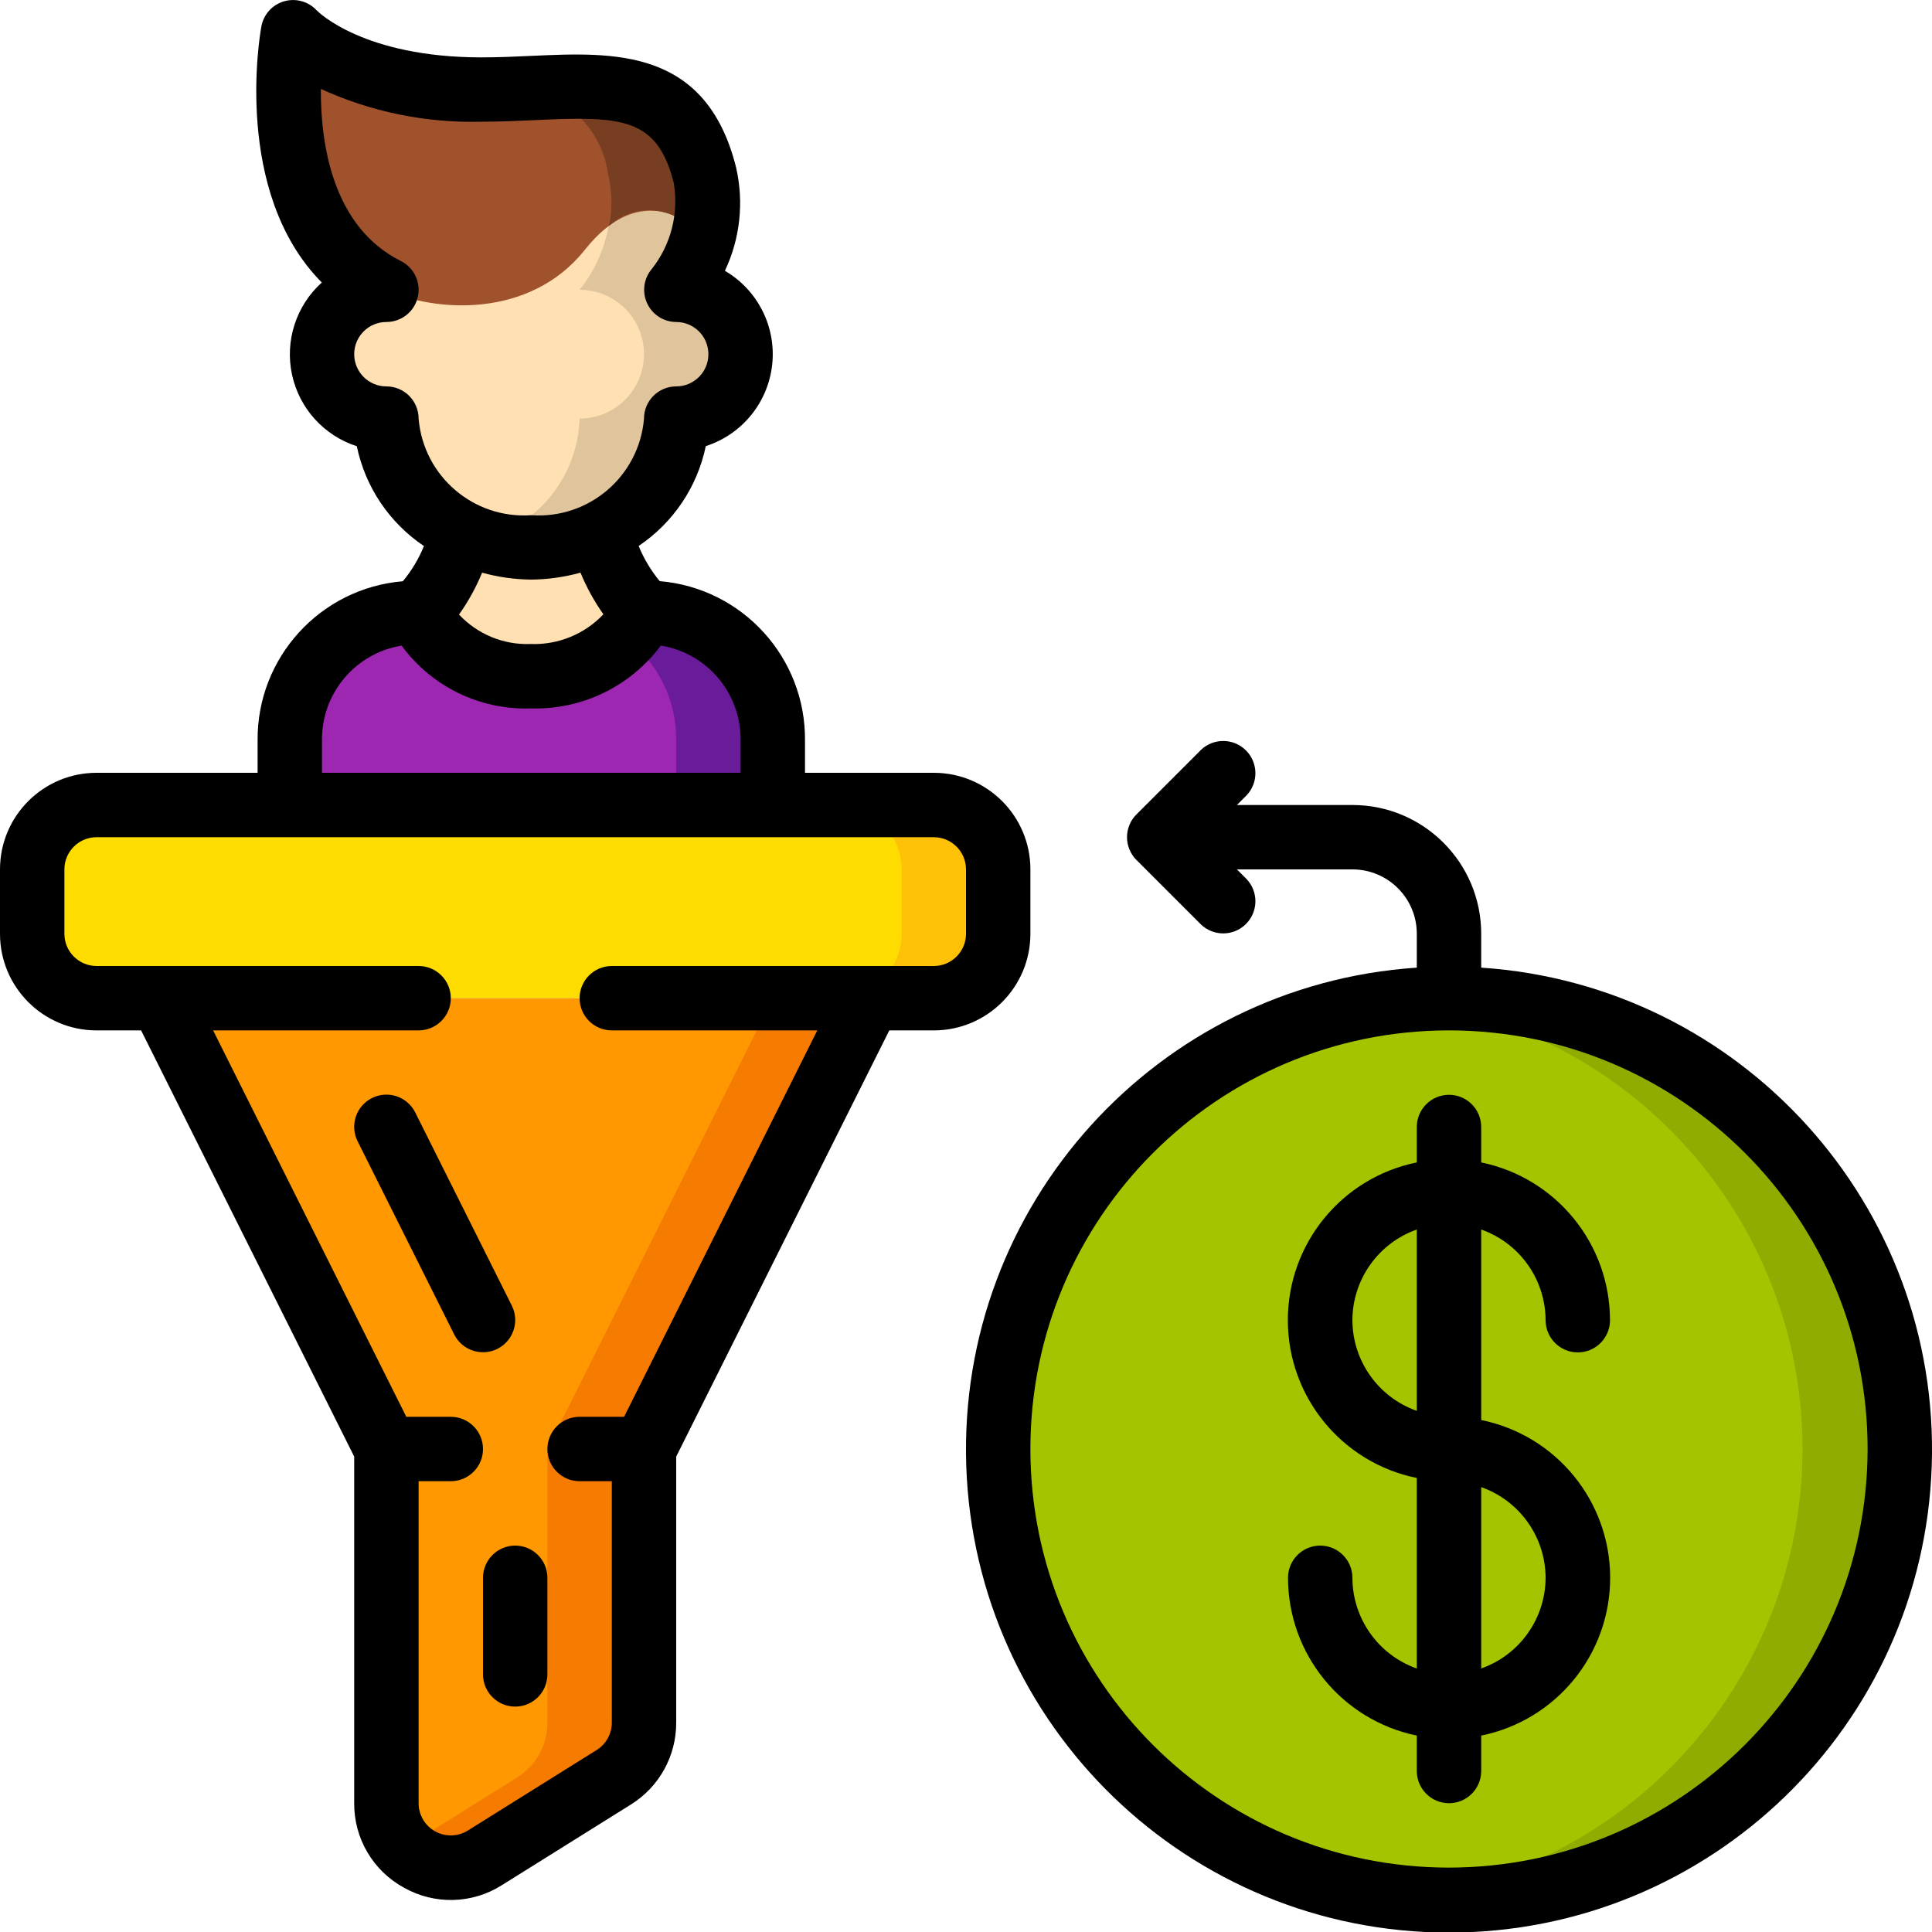
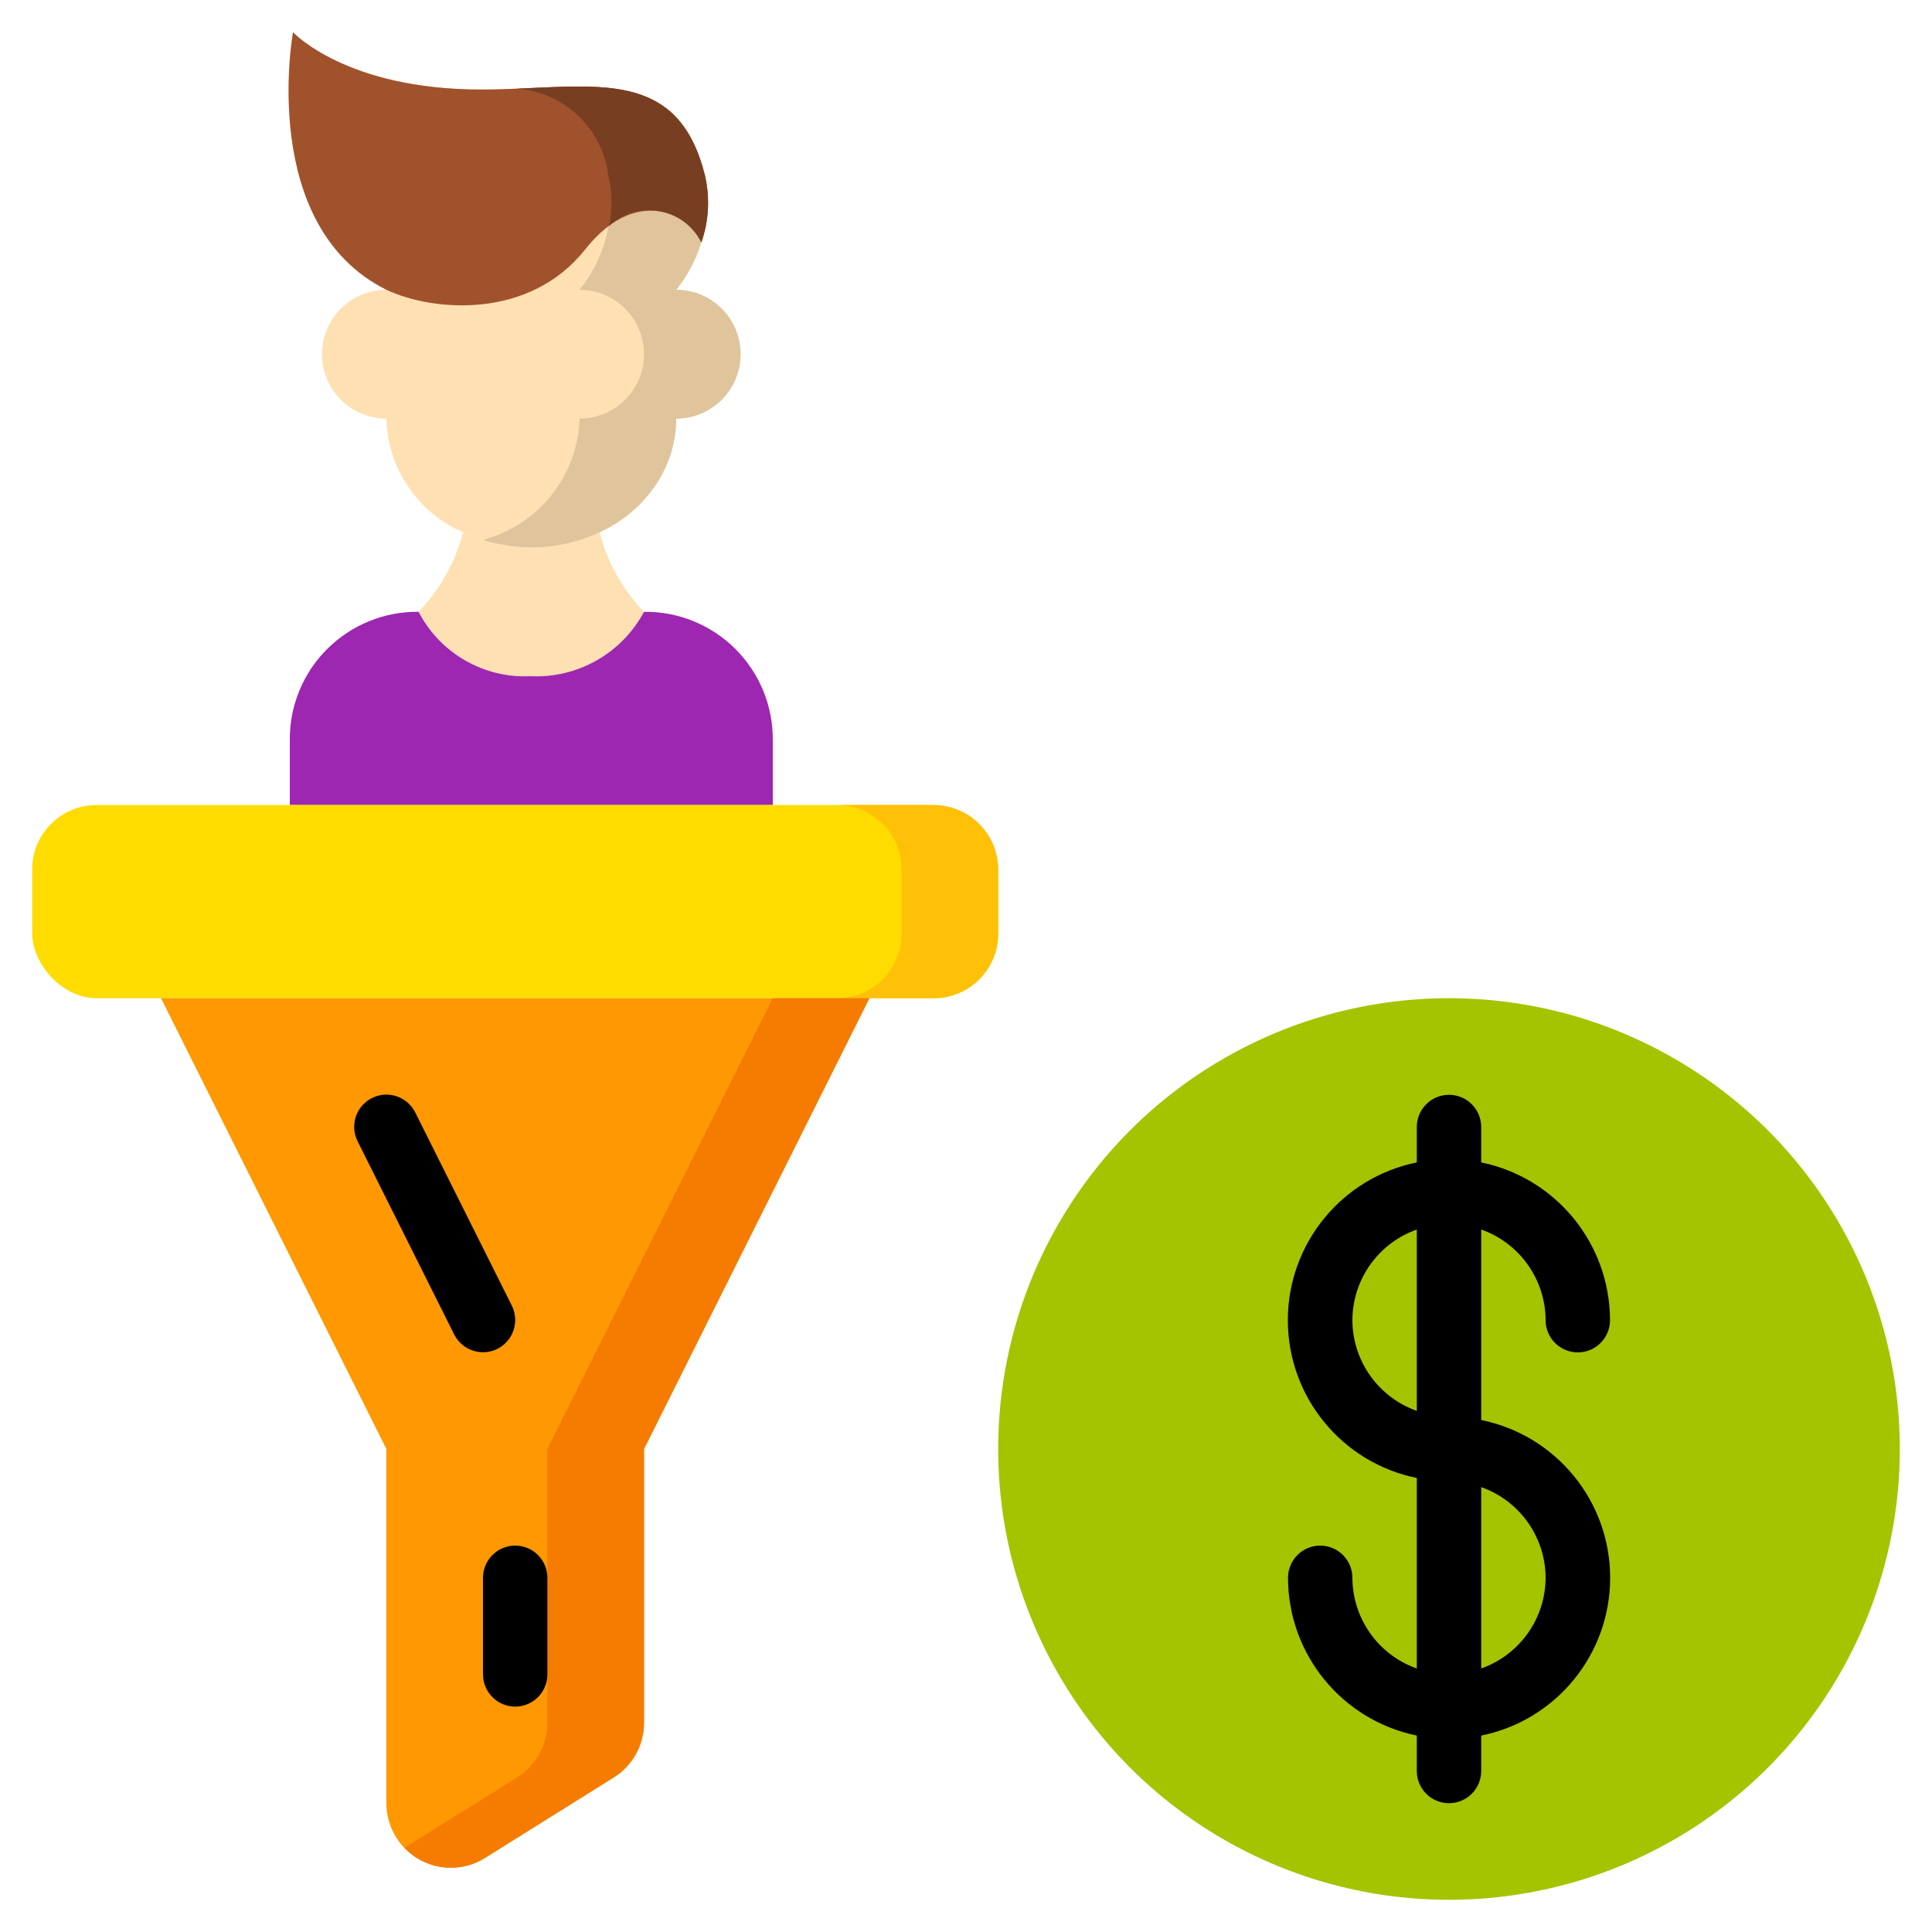
<svg xmlns="http://www.w3.org/2000/svg" height="512" viewBox="0 0 60 60" width="512">
  <g id="Page-1" fill="none" fill-rule="evenodd">
    <g id="055---Cost-Per-Conversion" fill-rule="nonzero">
      <path id="Shape" d="m20 19c-.69 1.29-2.059 2.068-3.52 2-1.451.071-2.811-.71-3.48-2 .666-.69 1.141-1.541 1.38-2.47 1.344.627 2.896.627 4.24 0 .239.929.714 1.78 1.38 2.47z" fill="#ffe0b2" />
      <path id="Shape" d="m23 11c-.003 1.103-.897 1.997-2 2-.038 1.54-.967 2.917-2.38 3.53-1.344.627-2.896.627-4.24 0-1.413-.613-2.342-1.99-2.38-3.53-1.105 0-2-.895-2-2s.895-2 2-2c-4-2-2.9-8-2.9-8s1.64 1.78 5.84 1.78c3.3 0 6.07-.86 6.95 2.66.239 1.26-.086 2.561-.89 3.56 1.103.003 1.997.897 2 2z" fill="#ffe0b2" />
      <path id="Shape" d="m21 9c.804-.999 1.129-2.3.89-3.56-.779-3.114-3.038-2.8-5.833-2.687 1.463.107 2.648 1.231 2.833 2.687.239 1.26-.086 2.561-.89 3.56 1.105 0 2 .895 2 2s-.895 2-2 2c-.057 1.781-1.277 3.313-3 3.767 2.947.923 6-1.01 6-3.767 1.105 0 2-.895 2-2s-.895-2-2-2z" fill="#dfc49c" />
      <path id="Shape" d="m24 23v2h-15v-2c-.013-1.065.405-2.09 1.158-2.842.753-.753 1.778-1.17 2.842-1.158.669 1.29 2.029 2.071 3.48 2 1.461.068 2.83-.71 3.52-2 1.065-.013 2.09.405 2.842 1.158s1.17 1.778 1.158 2.842z" fill="#9d27b0" />
-       <path id="Shape" d="m20 19c-.157.296-.356.569-.59.809 1.015.744 1.607 1.933 1.59 3.191v2h3v-2c.013-1.065-.405-2.09-1.158-2.842s-1.778-1.17-2.842-1.158z" fill="#6a1b9a" />
      <rect id="Rectangle-path" fill="#ffdc00" height="6" rx="2" width="30" x="1" y="25" />
      <path id="Shape" d="m29 25h-3c1.103.003 1.997.897 2 2v2c-.003 1.103-.897 1.997-2 2h3c1.103-.003 1.997-.897 2-2v-2c-.003-1.103-.897-1.997-2-2z" fill="#fec108" />
      <path id="Shape" d="m27 31-7 14v8.5c.001.691-.354 1.334-.94 1.7l-4 2.5c-.617.386-1.395.406-2.031.052s-1.03-1.025-1.029-1.752v-11l-7-14z" fill="#ff9801" />
      <path id="Shape" d="m24 31-7 14v8.5c.001.691-.354 1.334-.94 1.7l-3.5 2.185c.652.687 1.698.819 2.5.315l4-2.5c.586-.366.941-1.009.94-1.7v-8.5l7-14z" fill="#f57c00" />
      <circle id="Oval" cx="45" cy="45" fill="#a4c400" r="14" />
-       <path id="Shape" d="m45 31c-.501.001-1.002.029-1.5.083 7.101.777 12.478 6.774 12.478 13.917s-5.377 13.14-12.478 13.917c5.156.564 10.201-1.769 13.111-6.062s3.208-9.843.775-14.423-7.199-7.44-12.386-7.432z" fill="#90ac00" />
      <path id="Shape" d="m21.78 7.53c-.16-.66-1.89-1.95-3.61.22s-4.7 1.94-6.17 1.25c-4-2-2.9-8-2.9-8s1.64 1.78 5.84 1.78c3.3 0 6.07-.86 6.95 2.66.164.693.126 1.418-.11 2.09z" fill="#a0522d" />
      <path id="Shape" d="m21.89 5.44c-.779-3.114-3.038-2.8-5.833-2.687 1.463.107 2.648 1.231 2.833 2.687.124.518.133 1.057.025 1.578.419-.391.997-.562 1.561-.461s1.047.461 1.304.973c.236-.672.274-1.397.11-2.09z" fill="#783e22" />
      <g fill="#000">
-         <path id="Shape" d="m3 32h1.382l6.618 13.236v10.764c-.008 1.093.586 2.101 1.546 2.624.952.537 2.122.506 3.044-.081l4-2.5c.88-.545 1.413-1.508 1.41-2.543v-8.264l6.618-13.236h1.382c1.657 0 3-1.343 3-3v-2c0-1.657-1.343-3-3-3h-4v-1c.024-2.577-1.944-4.737-4.512-4.952-.272-.329-.493-.698-.654-1.093 1.074-.721 1.822-1.834 2.085-3.1 1.126-.363 1.934-1.354 2.062-2.53.128-1.176-.447-2.318-1.468-2.915.473-1.001.595-2.131.347-3.21-.928-3.712-3.791-3.58-6.328-3.466-.511.024-1.044.048-1.592.048-3.64-.002-5.056-1.41-5.105-1.46-.257-.278-.65-.387-1.014-.281s-.637.408-.704.781c-.044.239-.9 5.144 1.877 7.952-.797.718-1.15 1.807-.926 2.856s.992 1.899 2.013 2.228c.263 1.266 1.011 2.379 2.085 3.1-.161.395-.382.764-.654 1.093-2.567.215-4.535 2.373-4.512 4.949v1h-5c-1.657 0-3 1.343-3 3v2c0 1.657 1.343 3 3 3zm9-20c-.552 0-1-.448-1-1s.448-1 1-1c.464 0.0.868-.319.974-.77.107-.452-.112-.918-.527-1.125-2.127-1.063-2.491-3.649-2.483-5.343 1.56.713 3.262 1.061 4.976 1.018.58 0 1.143-.025 1.684-.05 2.676-.125 3.785-.091 4.3 1.95.161.947-.086 1.918-.681 2.672-.252.296-.309.712-.147 1.065.162.354.515.581.904.583.552 0 1 .448 1 1s-.448 1-1 1-1 .448-1 1c-.15 1.789-1.709 3.125-3.5 3-1.791.125-3.35-1.211-3.5-3 0-.552-.448-1-1-1zm4.5 6c.517-.005 1.03-.078 1.528-.216.187.457.426.89.711 1.293-.585.619-1.408.955-2.259.923-.839.033-1.652-.301-2.225-.915.288-.405.528-.841.717-1.3.498.138 1.011.21 1.528.215zm-6.5 5c-.02-1.46 1.031-2.714 2.472-2.95.931 1.273 2.432 2.003 4.008 1.95 1.585.051 3.095-.678 4.042-1.951 1.443.233 2.498 1.489 2.478 2.951v1h-13zm-8 4c0-.552.448-1 1-1h26c.552 0 1 .448 1 1v2c0 .552-.448 1-1 1h-10c-.552 0-1 .448-1 1s.448 1 1 1h6.382l-6 12h-1.382c-.552 0-1 .448-1 1s.448 1 1 1h1v7.5c0.0.345-.178.665-.47.848l-4 2.5c-.308.193-.697.203-1.015.027-.318-.176-.515-.511-.515-.875v-10h1c.552 0 1-.448 1-1s-.448-1-1-1h-1.382l-6-12h6.382c.552 0 1-.448 1-1s-.448-1-1-1h-10c-.552 0-1-.448-1-1z" />
        <path id="Shape" d="m15 49v3c0 .552.448 1 1 1s1-.448 1-1v-3c0-.552-.448-1-1-1s-1 .448-1 1z" />
        <path id="Shape" d="m11.553 34.1c-.237.118-.418.326-.502.578-.084.252-.065.526.054.764l3 6c.247.494.848.695 1.342.448s.695-.848.448-1.342l-3-6c-.118-.237-.326-.418-.578-.502-.252-.084-.526-.065-.764.054z" />
        <path id="Shape" d="m48 41c0 .552.448 1 1 1s1-.448 1-1c-.003-2.375-1.674-4.422-4-4.9v-1.1c0-.552-.448-1-1-1s-1 .448-1 1v1.1c-2.33.473-4.005 2.522-4.005 4.9s1.675 4.427 4.005 4.9v5.917c-1.195-.422-1.995-1.55-2-2.817 0-.552-.448-1-1-1s-1 .448-1 1c.003 2.375 1.674 4.422 4 4.9v1.1c0 .552.448 1 1 1s1-.448 1-1v-1.1c2.33-.473 4.005-2.522 4.005-4.9s-1.675-4.427-4.005-4.9v-5.916c1.194.422 1.995 1.549 2 2.816zm-6 0c.005-1.267.806-2.394 2-2.816v5.632c-1.194-.422-1.995-1.549-2-2.816zm6 8c-.005 1.267-.806 2.394-2 2.816v-5.632c1.194.422 1.995 1.549 2 2.816z" />
-         <path id="Shape" d="m46 30.051v-1.051c0-2.209-1.791-4-4-4h-3.586l.293-.293c.379-.392.374-1.016-.012-1.402s-1.009-.391-1.402-.012l-2 2c-.39.39-.39 1.024 0 1.414l2 2c.392.379 1.016.374 1.402-.012s.391-1.009.012-1.402l-.293-.293h3.586c1.105 0 2 .895 2 2v1.051c-8.072.539-14.261 7.382-13.992 15.467.27 8.085 6.902 14.5 14.992 14.5s14.722-6.415 14.992-14.5c.27-8.085-5.92-14.928-13.992-15.467zm-1 27.949c-7.18 0-13-5.82-13-13s5.82-13 13-13 13 5.82 13 13c-.008 7.176-5.824 12.992-13 13z" />
      </g>
    </g>
  </g>
</svg>